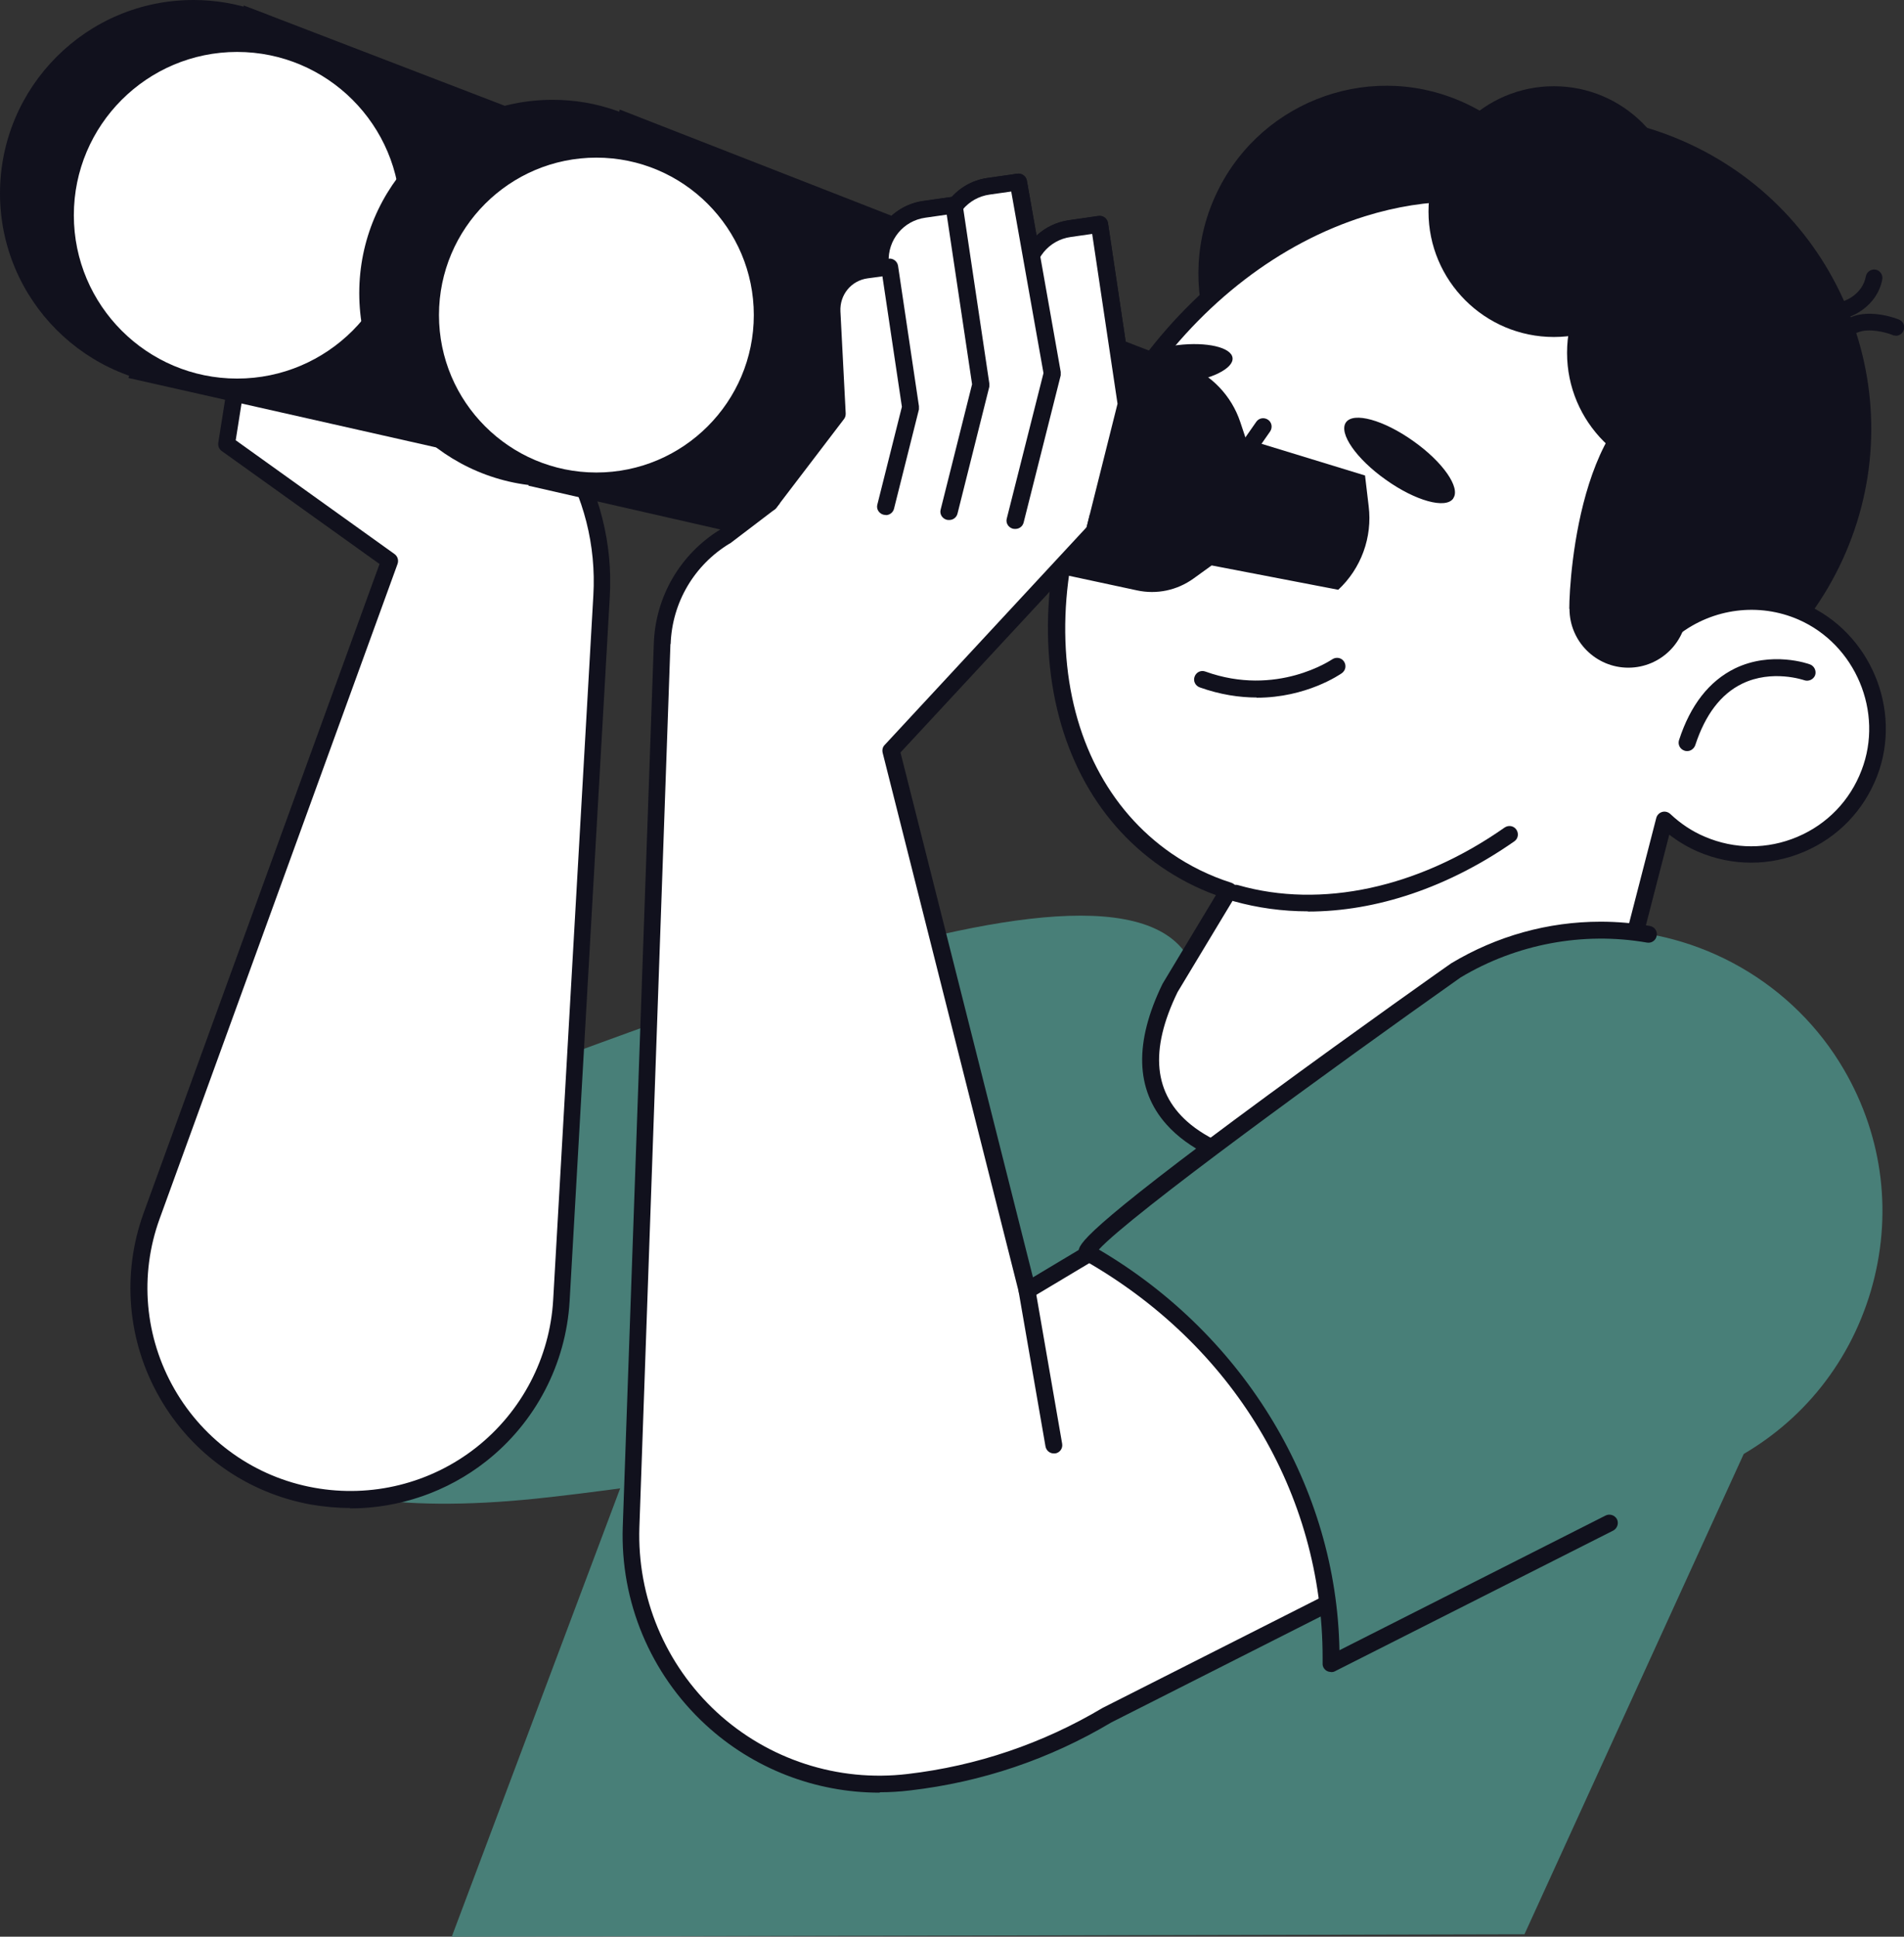
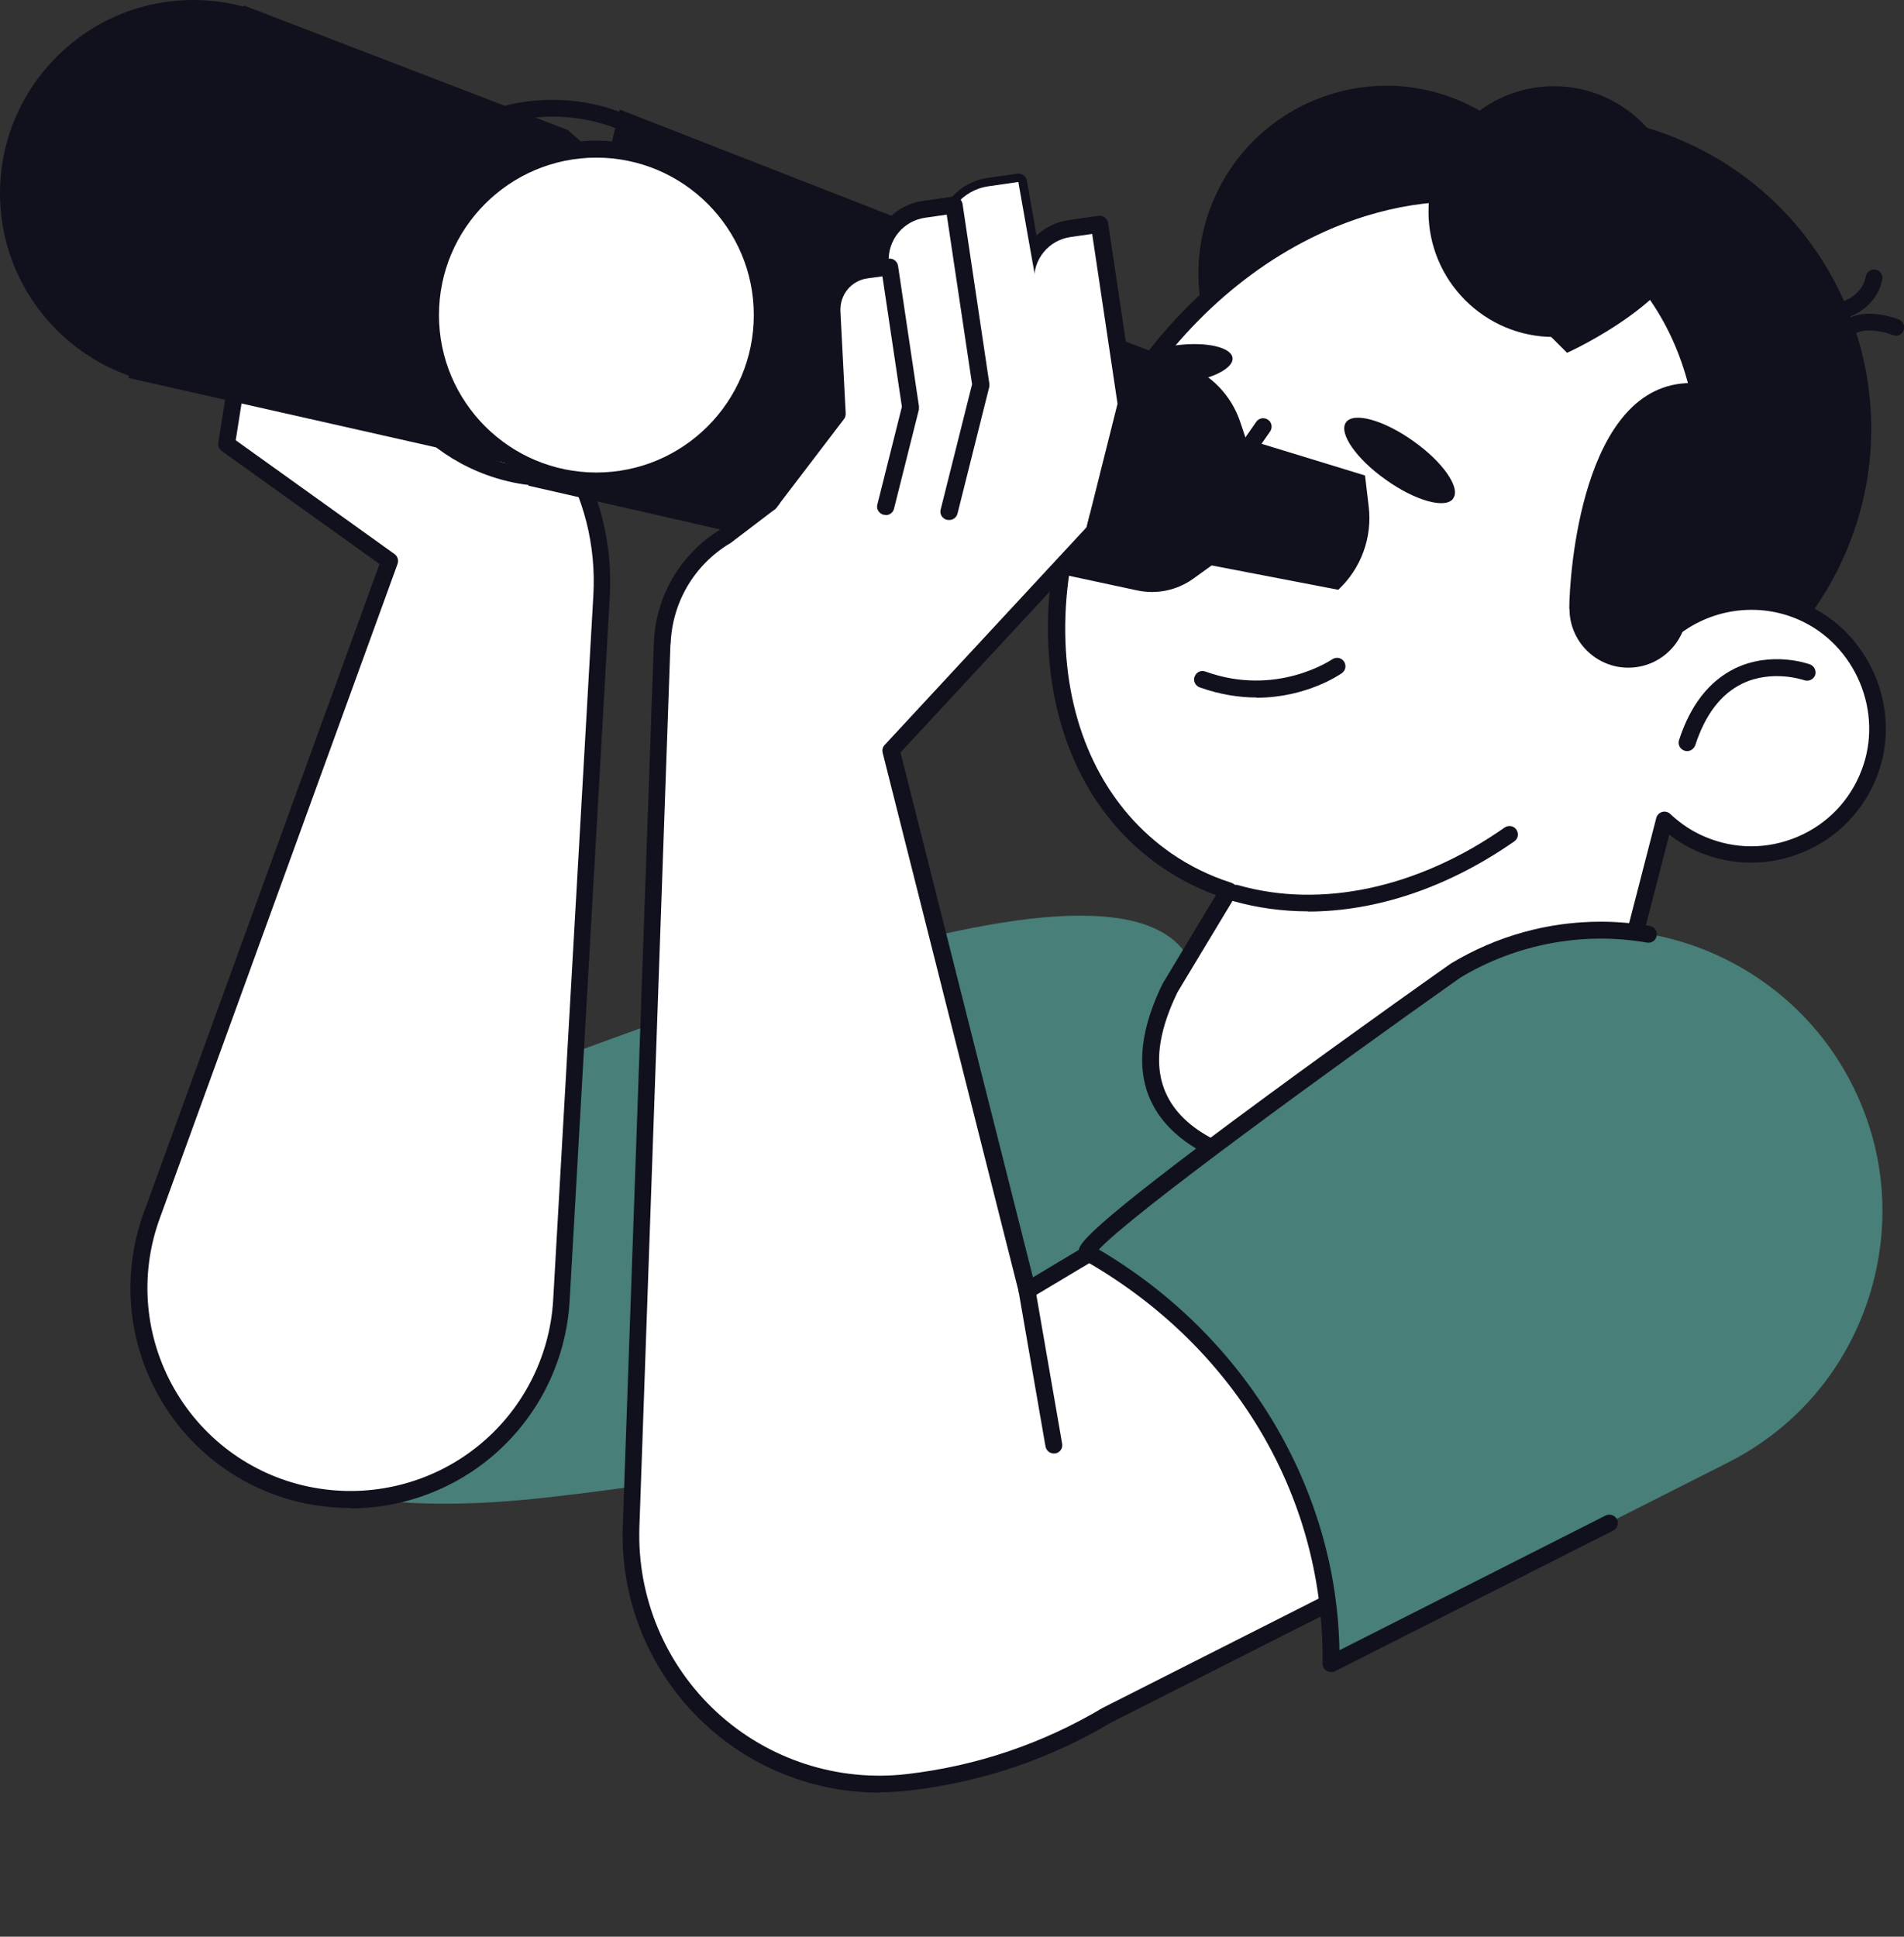
<svg xmlns="http://www.w3.org/2000/svg" id="Layer_2" viewBox="0 0 93.86 95.46">
  <rect x="0" y="0" width="93.86" height="95.46" fill="#333333" stroke="none" />
  <defs>
    <style>.cls-1,.cls-2,.cls-3{fill:none;}.cls-2{clip-path:url(#clippath-1);}.cls-4{fill:#fff;}.cls-5{fill:#11111d;}.cls-6{fill:#487f78;}.cls-3{clip-path:url(#clippath);}</style>
    <clipPath id="clippath">
      <rect class="cls-1" width="93.86" height="95.46" />
    </clipPath>
    <clipPath id="clippath-1">
      <rect class="cls-1" width="93.86" height="95.46" />
    </clipPath>
  </defs>
  <g id="Layer_1-2">
    <g class="cls-3">
      <path class="cls-6" d="m20.65,54.26c2.83.39,32.69-14.01,37.72-7.38-.08,8.14,2.83,14.6,7.86,15.95,3.98,1.07,8.42-1.3,12.08-5.84,1.66.81,3.29,1.65,4.85,2.52-4.39,6.87-47.57,13.42-56.76,14.36-28.06,2.88-12.05-20.33-5.76-19.61" />
      <path class="cls-5" d="m62.55,15.03c-3.37,7.85.27,16.95,8.12,20.32,7.85,3.37,16.95-.26,20.32-8.12,3.37-7.85-.27-16.95-8.12-20.32-7.85-3.37-16.95.26-20.32,8.12" />
      <path class="cls-5" d="m59.83,9.84c-2.02,4.7.16,10.14,4.86,12.16,4.7,2.02,10.14-.16,12.16-4.86,2.02-4.7-.16-10.14-4.86-12.16-4.7-2.02-10.14.16-12.16,4.86" />
      <path class="cls-4" d="m57.51,42.41c-6.63-4.58-7.25-15.18-1.38-23.68,5.87-8.5,16.01-11.68,22.64-7.1,5.54,3.82,6.88,11.85,3.76,19.34,1.74-1.35,4.15-1.74,6.32-.8,3.01,1.31,4.51,4.87,3.33,7.94-1.27,3.33-5.04,4.9-8.28,3.5-.69-.3-1.3-.71-1.82-1.2l-4.22,16.35c1.83.88-26.62,5.24-20.14-8.07l2.88-4.78c-1.08-.35-2.11-.84-3.07-1.5" />
      <path class="cls-5" d="m71.82,9.94c-1.46,0-2.99.24-4.53.72-4.19,1.31-8.03,4.26-10.82,8.29-2.79,4.04-4.18,8.67-3.93,13.05.25,4.34,2.1,7.91,5.2,10.06.9.62,1.89,1.11,2.96,1.45.12.04.22.13.26.25.04.12.03.25-.03.36l-2.88,4.78c-1.4,2.88-1.19,5.03.65,6.53,4.43,3.59,16.88,2.08,18.72,1.29,0-.02,0-.04.01-.06l4.22-16.35c.04-.14.15-.25.29-.29.14-.04.29,0,.4.1.51.48,1.08.86,1.7,1.12,1.47.63,3.09.63,4.56.01,1.47-.62,2.6-1.79,3.17-3.29,1.1-2.86-.3-6.19-3.11-7.42-1.95-.85-4.21-.56-5.9.74-.15.12-.36.12-.51,0-.15-.11-.2-.31-.13-.49,3.11-7.47,1.63-15.22-3.61-18.84-1.95-1.34-4.24-2.03-6.71-2.03m-3.14,48.63c-4.34,0-9.01-.71-11.16-3.13-1.53-1.72-1.59-4.05-.19-6.93l2.63-4.37c-.96-.35-1.86-.82-2.69-1.39-3.32-2.29-5.29-6.09-5.56-10.69-.27-4.57,1.18-9.38,4.07-13.57,2.89-4.19,6.89-7.25,11.25-8.61,4.4-1.38,8.65-.88,11.96,1.41,5.29,3.65,7,11.2,4.36,18.66,1.75-.88,3.82-.96,5.65-.16,3.21,1.4,4.81,5.2,3.56,8.47-.66,1.71-1.94,3.04-3.62,3.75-1.68.71-3.53.71-5.21-.01-.51-.22-.98-.5-1.42-.84l-4,15.5c.04.1.05.19.04.23-.02.35-.38.52-.76.66-1.27.44-4.95,1.03-8.9,1.03" />
      <path class="cls-5" d="m83.17,37.02s-.09,0-.13-.02c-.22-.07-.34-.3-.27-.52.56-1.73,1.49-2.91,2.75-3.53,1.81-.88,3.64-.23,3.71-.2.21.08.32.32.25.53-.08.21-.32.32-.53.25-.03-.01-1.59-.55-3.07.17-1.05.51-1.82,1.53-2.31,3.03-.06.17-.22.29-.39.29" />
      <path class="cls-5" d="m64.48,44.92c-1.26,0-2.49-.17-3.67-.5-.22-.06-.35-.29-.28-.51.06-.22.29-.35.51-.28,4.09,1.17,8.88.14,13.13-2.84.19-.13.45-.09.58.1.13.19.09.45-.1.58-3.25,2.27-6.8,3.46-10.17,3.46" />
      <path class="cls-5" d="m60.76,17.64c.06.52-1.05,1.07-2.48,1.24-1.43.17-2.64-.11-2.7-.63-.06-.52,1.05-1.07,2.48-1.24,1.43-.17,2.64.11,2.7.63" />
      <path class="cls-5" d="m71.64,24.57c-.37.53-1.86.12-3.32-.92-1.46-1.03-2.34-2.3-1.97-2.83.37-.53,1.86-.12,3.32.92,1.46,1.03,2.34,2.3,1.97,2.82" />
      <path class="cls-5" d="m59.67,27c-.16,0-.31-.09-.38-.24-.37-.81-.29-1.77.22-2.5l2.42-3.47c.13-.19.39-.23.58-.1s.23.39.1.58l-2.42,3.47c-.35.5-.4,1.13-.15,1.68.1.21,0,.45-.2.55-.06.03-.11.04-.17.04" />
      <path class="cls-5" d="m61.95,34.38c-.85,0-1.8-.14-2.81-.5-.22-.08-.33-.32-.25-.53.08-.22.31-.33.53-.25,3.52,1.27,6.23-.59,6.25-.6.19-.13.45-.09.58.1.13.19.09.44-.1.58-.09.06-1.74,1.21-4.2,1.21" />
      <path class="cls-5" d="m70.42,10.43c0,3.41,2.77,6.18,6.18,6.18s6.18-2.77,6.18-6.18-2.77-6.18-6.18-6.18-6.18,2.77-6.18,6.18" />
-       <path class="cls-5" d="m77.25,17.39c0,3.41,2.77,6.18,6.18,6.18s6.18-2.77,6.18-6.18-2.77-6.18-6.18-6.18-6.18,2.77-6.18,6.18" />
+       <path class="cls-5" d="m77.25,17.39s6.18-2.77,6.18-6.18-2.77-6.18-6.18-6.18-6.18,2.77-6.18,6.18" />
      <path class="cls-5" d="m77.37,30.01c0,1.6,1.3,2.9,2.9,2.9s2.9-1.3,2.9-2.9,4.75-11.13.19-11.13c-5.4,0-6,9.52-6,11.13" />
      <path class="cls-5" d="m93.44,16.54c-.05,0-.1,0-.15-.03-.29-.12-1.17-.36-1.72-.12-.21.09-.45,0-.54-.22-.09-.21,0-.45.22-.54.99-.42,2.3.09,2.36.12.21.08.32.33.23.54-.06.16-.22.26-.38.26" />
      <path class="cls-5" d="m91.03,15.64c-.18,0-.34-.11-.39-.29-.07-.22.05-.45.27-.52.04-.01.9-.31,1.07-1.21.04-.22.26-.37.48-.33.22.04.37.26.33.48-.27,1.39-1.57,1.83-1.63,1.85-.04.01-.08.02-.13.02" />
      <path class="cls-4" d="m24.85,17.33l2.99,4.85c1.33,2.15,1.97,4.67,1.82,7.19l-1.98,34.72c-.36,6.25-6.11,10.78-12.27,9.66-6.35-1.15-10.14-7.75-7.93-13.81l11.73-32.29-8.03-5.76,1.44-9.11,12.23,4.56Z" />
      <path class="cls-5" d="m11.62,21.7l7.83,5.61c.15.11.21.3.15.48L7.87,60.07c-1.01,2.78-.74,5.84.73,8.4,1.47,2.56,3.98,4.34,6.89,4.86,2.82.51,5.73-.21,7.98-1.98,2.25-1.77,3.64-4.43,3.8-7.29l1.98-34.72c.14-2.46-.47-4.86-1.76-6.95l-2.92-4.72-11.63-4.33-1.32,8.36Zm5.65,52.63c-.64,0-1.29-.06-1.94-.17-3.15-.57-5.87-2.49-7.46-5.27-1.59-2.77-1.88-6.09-.79-9.1l11.63-31.99-7.78-5.57c-.13-.09-.19-.25-.17-.4l1.44-9.11c.02-.12.09-.23.2-.29.11-.06.24-.07.35-.03l12.23,4.56c.09.03.16.09.21.17l2.99,4.85c1.38,2.24,2.03,4.81,1.88,7.43l-1.98,34.72c-.18,3.1-1.68,5.98-4.12,7.9-1.92,1.51-4.29,2.32-6.71,2.32" />
      <path class="cls-5" d="m49.59,18.53l-5.88-1.8-.28-.84c-.43-1.29-1.42-2.33-2.69-2.82l-9.15-3.54-3.6-3.12L12.02.27l-5.69,18.36,20.83,4.7,1.56-1.2,9.64,2.07c.97.21,1.97,0,2.78-.58l.9-.65,6.24,1.2c1.13-1.05,1.69-2.59,1.5-4.12l-.18-1.52Z" />
      <path class="cls-5" d="m.41,9.53c0,5.03,4.08,9.11,9.11,9.11s9.11-4.08,9.11-9.11c0-3.97-2.54-7.35-6.09-8.6-.95-.33-1.97-.52-3.03-.52C4.49.41.41,4.5.41,9.53" />
      <path class="cls-5" d="m9.53.83C4.73.83.83,4.73.83,9.53s3.9,8.7,8.7,8.7,8.7-3.9,8.7-8.7c0-3.69-2.34-6.99-5.81-8.21-.93-.33-1.9-.49-2.89-.49m0,18.23C4.27,19.06,0,14.78,0,9.53S4.27,0,9.53,0C10.61,0,11.68.18,12.69.54c3.81,1.34,6.36,4.95,6.36,8.99,0,5.25-4.27,9.53-9.53,9.53" />
-       <path class="cls-4" d="m3.23,10.61c0,4.67,3.79,8.46,8.46,8.46s8.46-3.79,8.46-8.46S16.37,2.15,11.69,2.15,3.23,5.94,3.23,10.61" />
      <path class="cls-5" d="m11.69,2.56C7.25,2.56,3.64,6.17,3.64,10.61s3.61,8.05,8.05,8.05,8.05-3.61,8.05-8.05S16.13,2.56,11.69,2.56m0,16.92c-4.89,0-8.88-3.98-8.88-8.88S6.8,1.73,11.69,1.73s8.88,3.98,8.88,8.88-3.98,8.88-8.88,8.88" />
      <path class="cls-5" d="m67.3,23.44l-5.88-1.8-.28-.84c-.43-1.29-1.42-2.33-2.69-2.82l-9.15-3.54-3.6-3.12-15.15-5.92-4.5,18.54,18.8,4.29,1.56-1.2,9.64,2.07c.97.21,1.97,0,2.78-.58l.9-.65,6.24,1.2c1.13-1.05,1.69-2.59,1.5-4.12l-.18-1.52Z" />
-       <path class="cls-5" d="m18.12,14.45c0,5.03,4.08,9.11,9.11,9.11s9.11-4.08,9.11-9.11c0-3.97-2.54-7.35-6.09-8.6-.95-.33-1.97-.52-3.03-.52-5.03,0-9.11,4.08-9.11,9.11" />
      <path class="cls-5" d="m27.24,5.75c-4.8,0-8.7,3.9-8.7,8.7s3.9,8.7,8.7,8.7,8.7-3.9,8.7-8.7c0-3.69-2.34-6.99-5.81-8.21-.93-.33-1.9-.49-2.89-.49m0,18.23c-5.25,0-9.53-4.27-9.53-9.53s4.27-9.53,9.53-9.53c1.09,0,2.15.18,3.16.54,3.81,1.34,6.36,4.95,6.36,8.99,0,5.25-4.27,9.53-9.53,9.53" />
      <path class="cls-4" d="m21.23,15.53c0,4.51,3.66,8.17,8.17,8.17s8.17-3.66,8.17-8.17-3.66-8.17-8.17-8.17-8.17,3.66-8.17,8.17" />
      <path class="cls-5" d="m29.4,7.77c-4.28,0-7.76,3.48-7.76,7.76s3.48,7.76,7.76,7.76,7.76-3.48,7.76-7.76-3.48-7.76-7.76-7.76m0,16.34c-4.73,0-8.59-3.85-8.59-8.59s3.85-8.59,8.59-8.59,8.59,3.85,8.59,8.59-3.85,8.59-8.59,8.59" />
    </g>
-     <polygon class="cls-6" points="31.26 71.53 22.27 95.46 75.15 95.34 89.55 63.8 31.26 71.53" />
    <g class="cls-2">
      <path class="cls-4" d="m32.64,31.73c.08-2.18,1.25-4.17,3.11-5.3l2.18-1.66,3.34-4.38-.26-5.03c-.05-1.02.68-1.91,1.7-2.06l.7-.1v-.27c-.08-1.31.86-2.45,2.16-2.63l1.46-.21.02.11c.39-.55.99-.94,1.7-1.04l1.46-.21.65,3.66c.36-.71,1.05-1.24,1.89-1.36l1.46-.21,1.32,8.85-1.57,6.26-10.03,10.82,6.72,26.62,22.55-13.49c5.34-3.2,12.27-1.41,15.4,3.98h0c3.23,5.56,1.11,12.68-4.62,15.58l-29.39,14.87c-2.99,1.78-6.33,2.91-9.78,3.31-7.46.87-13.95-5.1-13.68-12.61l1.53-43.52Z" />
      <path class="cls-5" d="m33.05,31.74l-1.53,43.52c-.12,3.46,1.27,6.78,3.81,9.13,2.54,2.34,5.98,3.46,9.41,3.05,3.42-.4,6.66-1.5,9.62-3.26l29.41-14.88c2.67-1.35,4.61-3.67,5.46-6.54.85-2.87.49-5.87-1.01-8.46-1.46-2.51-3.81-4.29-6.61-5.01-2.81-.73-5.73-.3-8.22,1.19l-22.55,13.49c-.11.07-.25.08-.37.03s-.21-.15-.24-.28l-6.72-26.62c-.03-.14,0-.28.1-.38l9.96-10.74,1.52-6.08-1.25-8.36-1.05.15c-.68.1-1.27.52-1.58,1.14-.08.16-.26.25-.43.22-.18-.03-.32-.16-.35-.34l-.58-3.26-1.06.15c-.57.08-1.07.39-1.42.87-.1.14-.27.2-.43.16-.05-.01-.1-.04-.14-.07l-1.18.17c-1.09.15-1.87,1.1-1.81,2.2v.26c.03.21-.13.4-.34.43l-.7.1c-.81.11-1.38.81-1.34,1.63l.26,5.03c0,.1-.02.19-.08.27l-3.34,4.38s-.05.06-.08.08l-2.18,1.66s-.02.02-.04.02c-1.75,1.06-2.84,2.91-2.91,4.96m10.3,56.61c-3.16,0-6.23-1.18-8.58-3.35-2.72-2.51-4.21-6.07-4.08-9.77l1.53-43.52c.08-2.32,1.31-4.42,3.29-5.63l2.12-1.61,3.22-4.22-.25-4.87c-.06-1.24.82-2.32,2.05-2.49l.33-.05c-.02-1.48,1.05-2.74,2.53-2.95l1.42-.2c.46-.51,1.07-.84,1.75-.93l1.46-.21c.22-.03.43.12.47.34l.48,2.72c.43-.41.99-.68,1.59-.77l1.46-.21c.23-.03.43.12.47.35l1.32,8.85c0,.05,0,.11,0,.16l-1.57,6.26c-.02.07-.05.13-.1.18l-9.88,10.65,6.53,25.87,22.07-13.21c2.68-1.6,5.82-2.06,8.85-1.28,3.02.78,5.55,2.7,7.12,5.4,1.62,2.79,2.01,6.02,1.09,9.11-.92,3.09-3,5.59-5.88,7.05l-29.39,14.87c-3.04,1.81-6.38,2.94-9.92,3.35-.49.06-.99.09-1.48.09" />
      <path class="cls-4" d="m50.57,13.9c-.07-1.31.87-2.45,2.17-2.63l1.46-.21,1.32,8.85-1.57,6.26-3.38-12.28Z" />
      <path class="cls-5" d="m53.94,26.59s-.07,0-.1-.01c-.22-.06-.36-.28-.3-.5l1.55-6.18-1.25-8.37-1.05.15c-1.09.15-1.87,1.1-1.81,2.2.01.23-.16.42-.39.43-.23,0-.42-.16-.43-.39-.08-1.53,1.01-2.85,2.53-3.06l1.46-.21c.23-.03.43.12.47.35l1.32,8.85c0,.05,0,.11,0,.16l-1.57,6.26c-.05.19-.22.31-.4.31" />
      <path class="cls-4" d="m46.57,11.81c-.07-1.31.87-2.45,2.17-2.63l1.46-.21,1.67,9.43-1.83,7.26-3.46-13.85Z" />
-       <path class="cls-5" d="m50.03,26.07s-.07,0-.1-.01c-.22-.06-.36-.28-.3-.5l1.81-7.17-1.59-8.95-1.06.15c-1.09.15-1.87,1.1-1.81,2.2.01.23-.16.42-.39.43-.23.01-.42-.16-.43-.39-.08-1.53,1.01-2.85,2.53-3.06l1.46-.21c.22-.03.43.12.47.34l1.67,9.43c0,.06,0,.12,0,.17l-1.83,7.26c-.05.19-.22.31-.4.31" />
      <path class="cls-4" d="m43.4,12.94c-.07-1.31.87-2.45,2.17-2.63l1.46-.21,1.32,8.85-1.57,6.26-3.38-12.28Z" />
      <path class="cls-5" d="m46.77,25.63s-.07,0-.1-.01c-.22-.06-.36-.28-.3-.5l1.55-6.18-1.25-8.36-1.05.15c-1.09.15-1.87,1.1-1.81,2.2.01.23-.16.42-.39.43-.23,0-.42-.16-.43-.39-.08-1.53,1.01-2.85,2.53-3.06l1.46-.21c.22-.03.43.12.47.35l1.32,8.85c0,.05,0,.11,0,.16l-1.57,6.26c-.05.19-.22.31-.4.31" />
      <path class="cls-4" d="m37.93,24.78l3.34-4.38-.26-5.03c-.05-1.02.68-1.92,1.7-2.06l1.14-.16,1.03,6.92-1.23,4.9-5.72-.19Z" />
      <path class="cls-5" d="m43.65,25.38s-.07,0-.1-.01c-.22-.06-.36-.28-.3-.5l1.21-4.82-.96-6.43-.73.1c-.81.11-1.38.81-1.34,1.63l.26,5.03c0,.1-.02.19-.08.27l-3.34,4.38c-.14.18-.4.22-.58.08-.18-.14-.22-.4-.08-.58l3.25-4.26-.25-4.87c-.06-1.24.82-2.32,2.05-2.49l1.14-.16c.22-.03.43.12.47.35l1.03,6.92c0,.05,0,.11,0,.16l-1.23,4.9c-.05.19-.22.31-.4.31" />
      <path class="cls-6" d="m53.59,61.71c.05-1.1,18.19-13.91,18.19-13.91,2.16-1.29,4.62-1.97,7.12-1.97,4.93,0,9.54,2.65,12.01,6.91,1.94,3.34,2.4,7.21,1.31,10.91-1.1,3.7-3.6,6.7-7.04,8.44l-19.57,9.9c0-.1,0-.2,0-.3,0-8.49-4.82-15.92-12.03-19.99" />
      <path class="cls-5" d="m65.61,82.41c-.08,0-.15-.02-.22-.06-.12-.08-.2-.21-.19-.36v-.12c0-.05,0-.11,0-.16,0-8.11-4.42-15.45-11.82-19.63-.14-.08-.22-.22-.21-.38.01-.35.04-.89,9.28-7.68,4.49-3.3,9.04-6.51,9.09-6.54,2.25-1.35,4.78-2.05,7.36-2.05.81,0,1.63.07,2.43.21.23.04.38.25.34.48-.04.23-.25.38-.48.34-3.15-.55-6.44.07-9.19,1.72-6.3,4.45-16.29,11.72-17.83,13.41,7.21,4.24,11.72,11.75,11.86,19.75l13.12-6.64c.2-.1.45-.02.56.18.1.2.02.45-.18.56l-13.73,6.94c-.06.03-.12.04-.19.04" />
      <path class="cls-5" d="m51.95,71.64c-.2,0-.37-.14-.41-.34l-1.32-7.61c-.04-.23.11-.44.34-.48.23-.04.44.11.48.34l1.32,7.61c.04.23-.11.44-.34.48-.02,0-.05,0-.07,0" />
    </g>
  </g>
</svg>